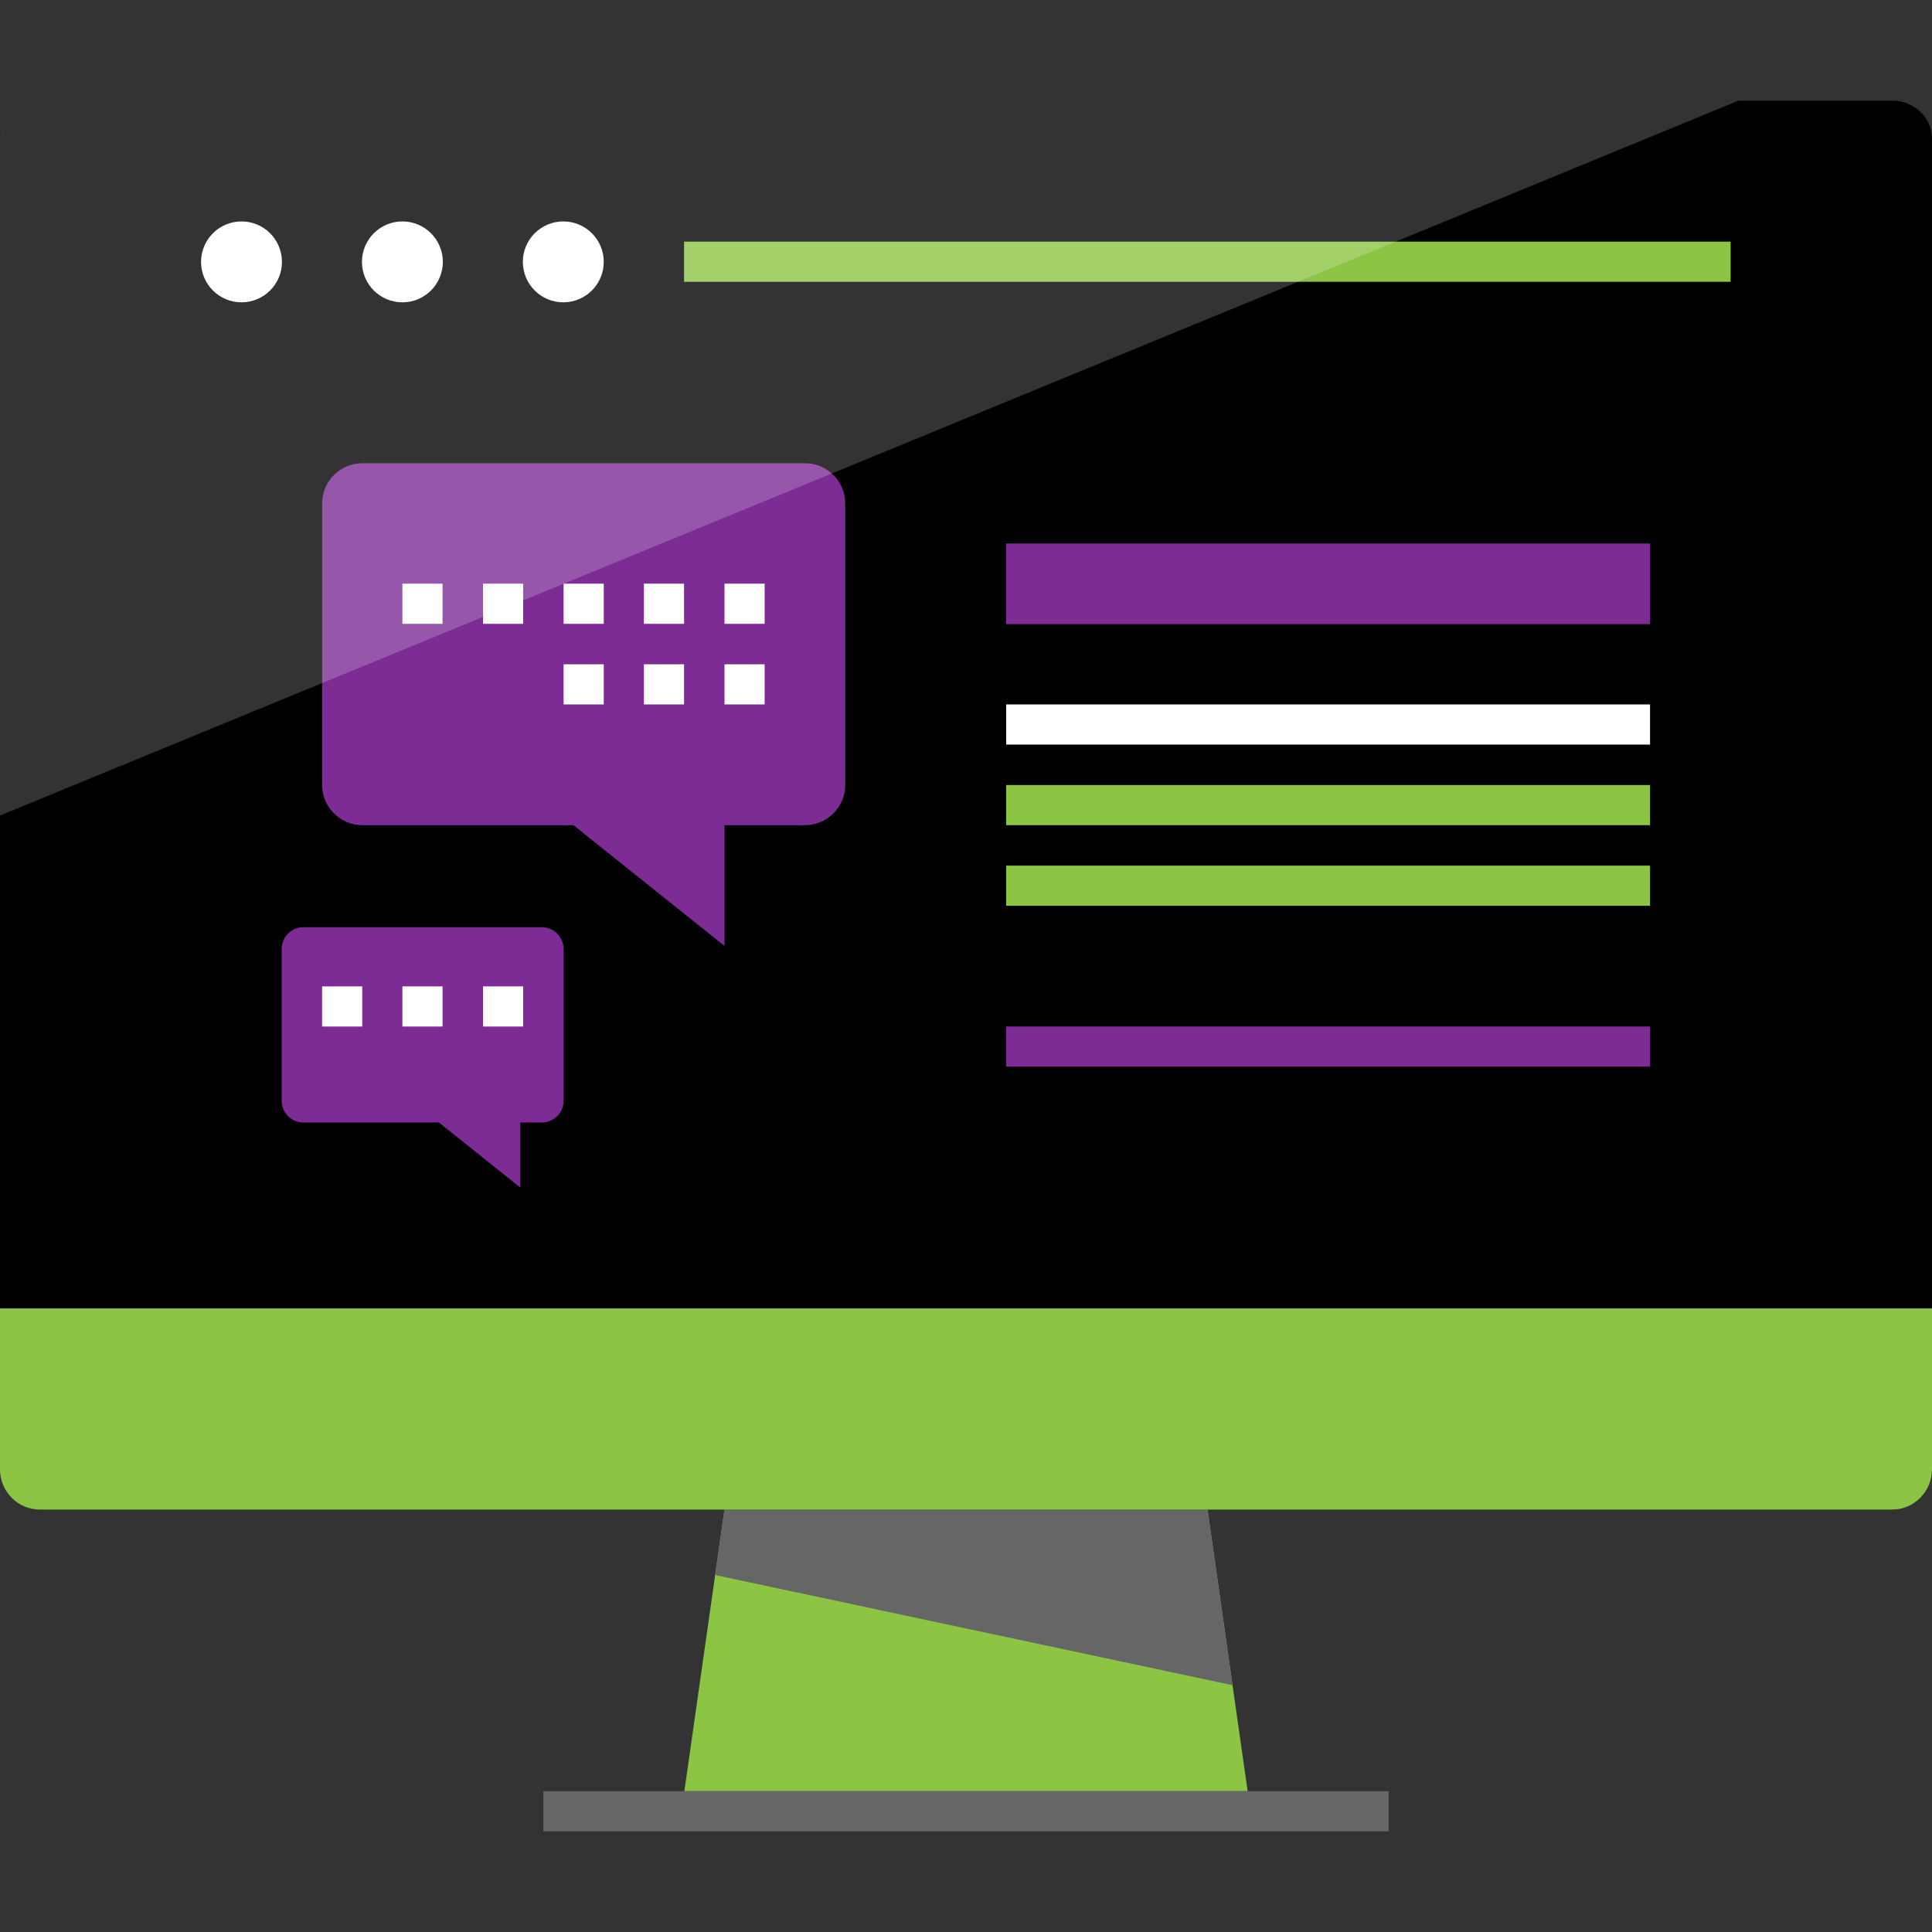
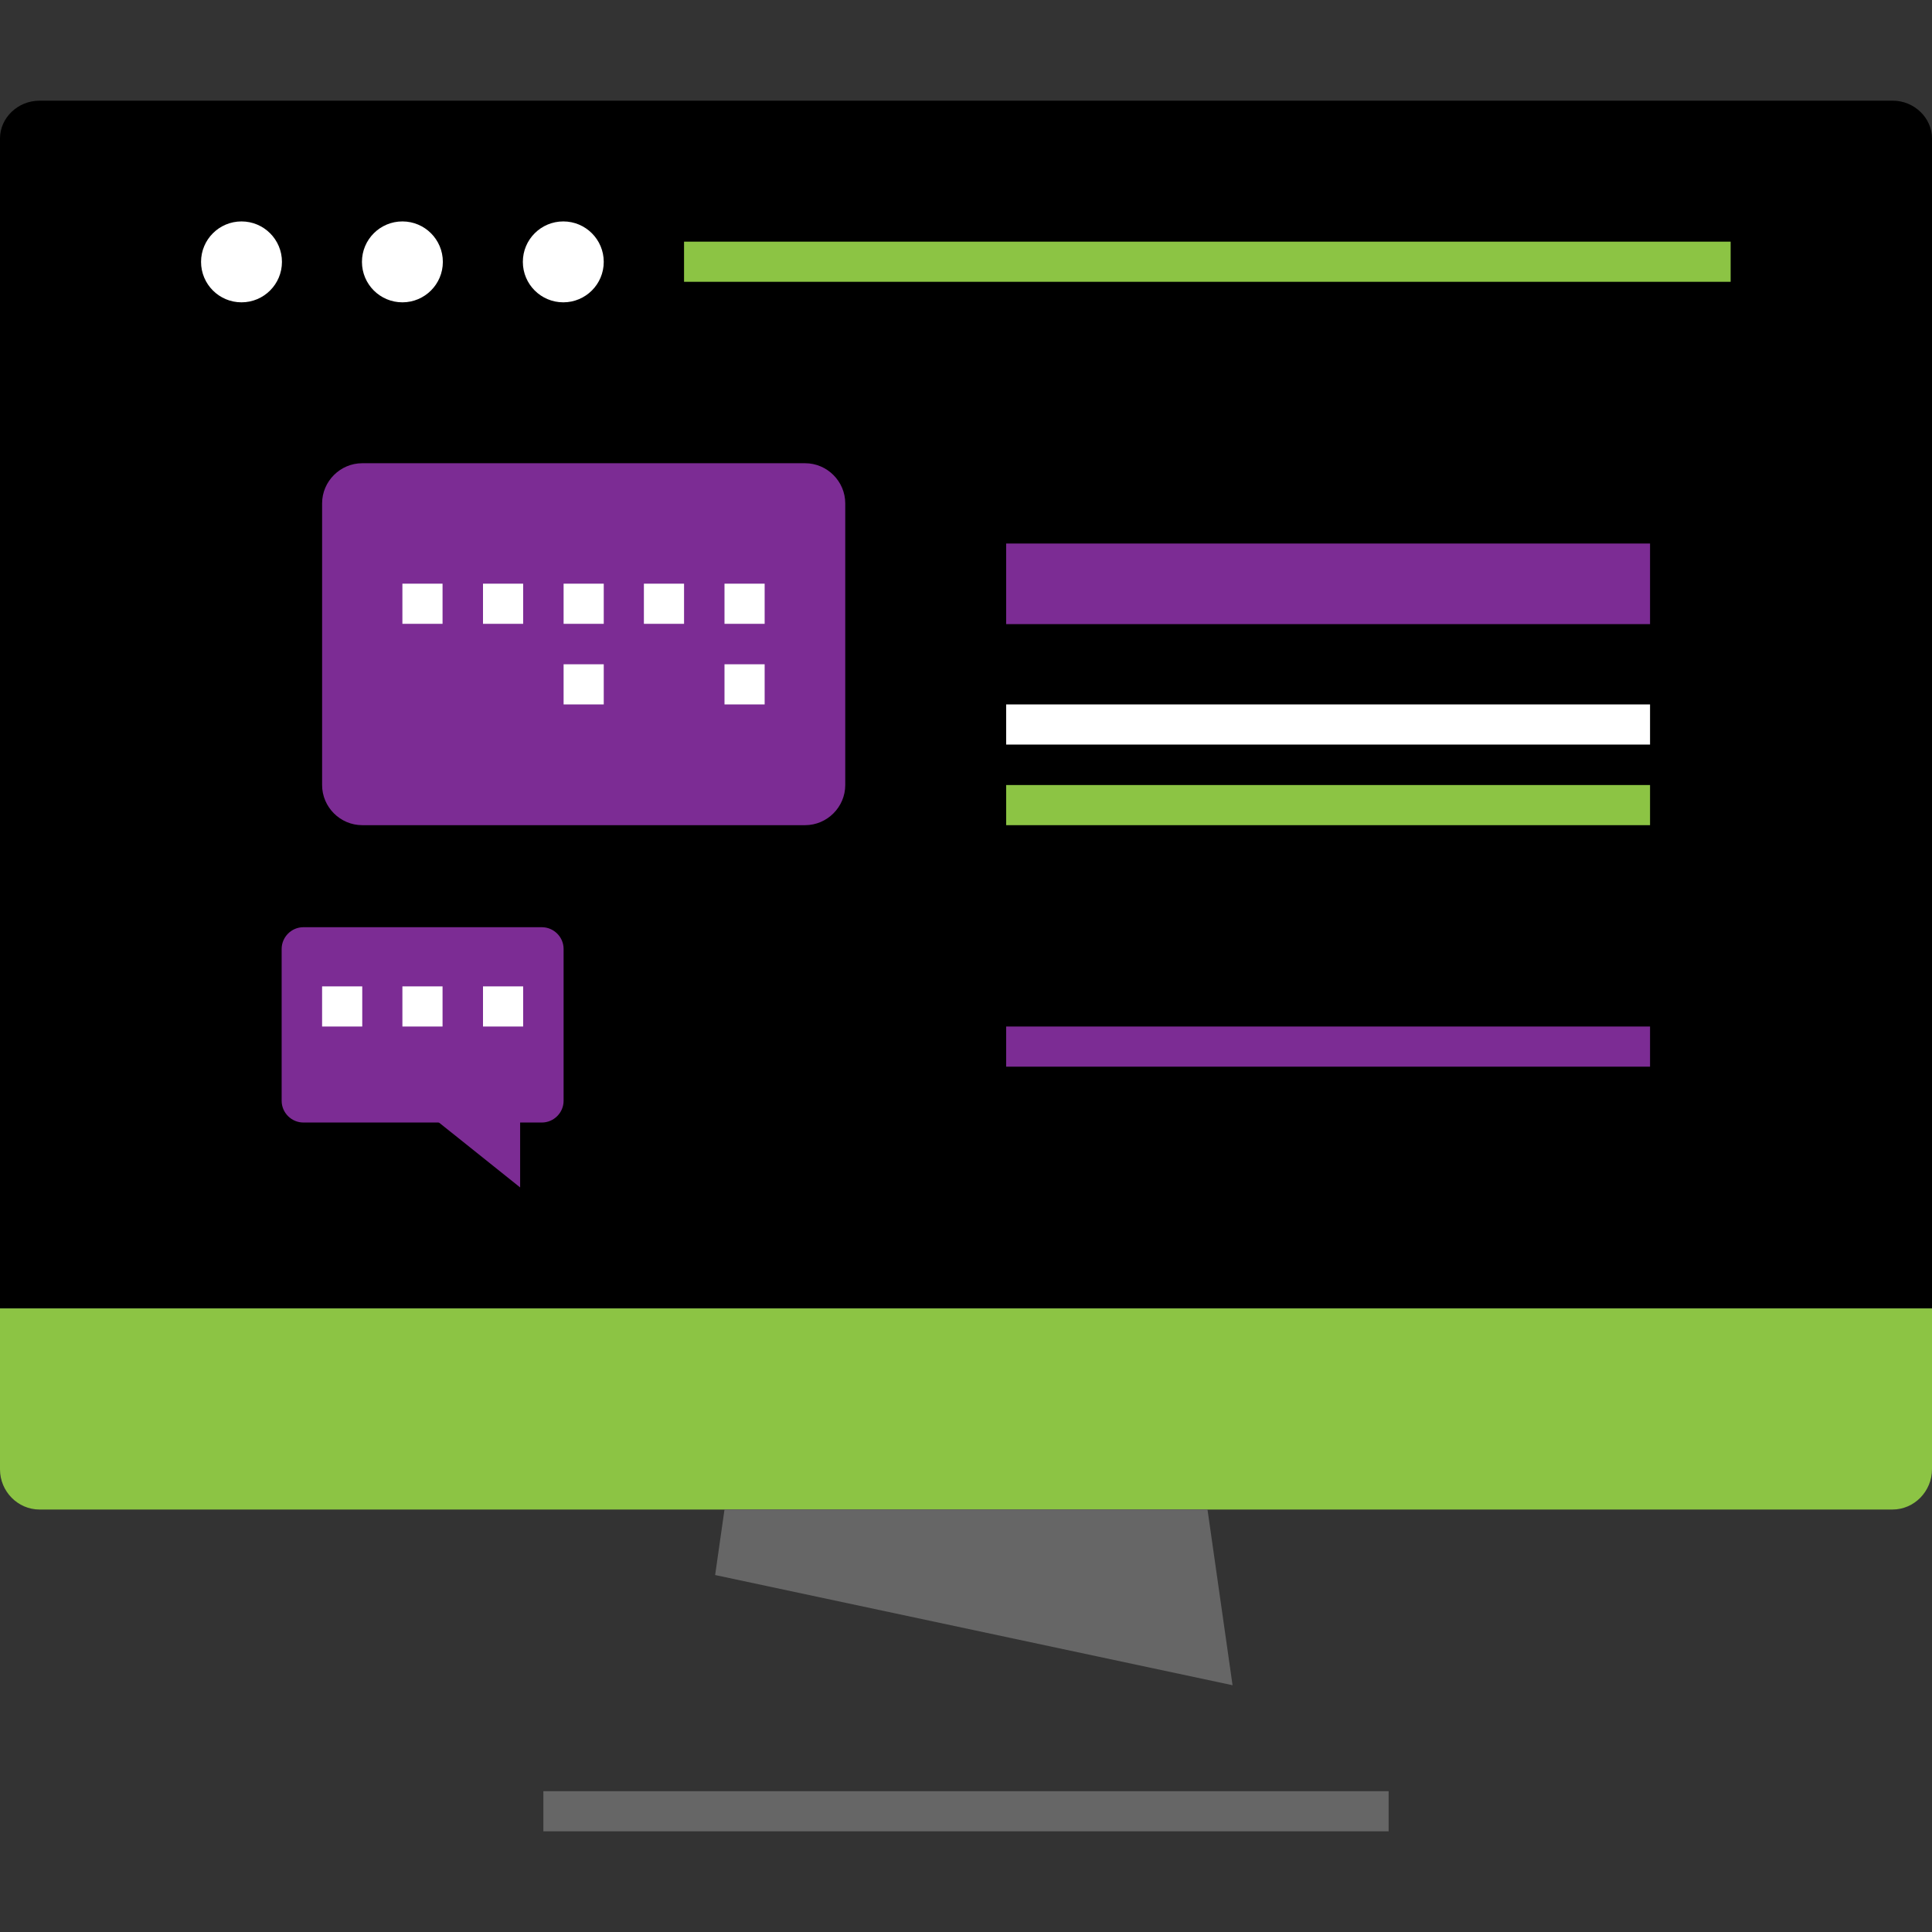
<svg xmlns="http://www.w3.org/2000/svg" version="1.1" id="Layer_1" viewBox="0 0 512 512" xml:space="preserve" width="800px" height="800px" fill="#000000">
  <rect x="0" y="0" width="512" height="512" fill="#333333" stroke="none" />
  <g id="SVGRepo_bgCarrier" stroke-width="0" />
  <g id="SVGRepo_tracerCarrier" stroke-linecap="round" stroke-linejoin="round" />
  <g id="SVGRepo_iconCarrier">
    <path d="M0,346.68v-310c0-5.44,4.72-10,10.48-10H501.6c5.68,0,10.4,4.56,10.4,10v310H0z" />
    <g>
      <path style="fill:#8cc444;" d="M512,346.68v42.64c0,5.92-4.72,10.72-10.48,10.72H10.48C4.72,400.04,0,395.24,0,389.4v-42.64h512 V346.68z" />
-       <polygon style="fill:#8cc444;" points="330.64,474.68 181.36,474.68 192,400.04 320,400.04 " />
    </g>
    <g>
      <polygon style="fill:#666666;" points="192,400.04 320,400.04 326.64,446.6 189.52,417.4 " />
      <rect x="144" y="474.68" style="fill:#666666;" width="224" height="10.64" />
    </g>
    <g>
      <circle style="fill:#FFFFFF;" cx="149.28" cy="69.4" r="10.72" />
      <circle style="fill:#FFFFFF;" cx="106.64" cy="69.4" r="10.72" />
      <circle style="fill:#FFFFFF;" cx="64" cy="69.4" r="10.72" />
    </g>
    <rect x="181.28" y="64.04" style="fill:#8cc444;" width="277.36" height="10.64" />
    <rect x="266.64" y="144.04" style="fill:#7c2c94;" width="170.64" height="21.36" />
    <rect x="266.64" y="186.68" style="fill:#FFFFFF;" width="170.64" height="10.64" />
-     <rect x="266.64" y="229.4" style="fill:#8cc444;" width="170.64" height="10.64" />
    <rect x="266.64" y="272.04" style="fill:#7c2c94;" width="170.64" height="10.64" />
    <rect x="266.64" y="208.04" style="fill:#8cc444;" width="170.64" height="10.64" />
    <g>
      <path style="fill:#7c2c94;" d="M213.36,218.68H96c-5.84,0-10.64-4.8-10.64-10.64V133.4c0-5.84,4.8-10.64,10.64-10.64h117.36 c5.84,0,10.64,4.8,10.64,10.64v74.64C224,213.88,219.2,218.68,213.36,218.68z" />
-       <polygon style="fill:#7c2c94;" points="192,250.68 192,208.04 138.64,208.04 " />
      <path style="fill:#7c2c94;" d="M143.6,297.48H80.4c-3.12,0-5.76-2.56-5.76-5.76v-40.24c0-3.12,2.56-5.76,5.76-5.76h63.2 c3.12,0,5.76,2.56,5.76,5.76v40.24C149.36,294.92,146.72,297.48,143.6,297.48z" />
      <polygon style="fill:#7c2c94;" points="137.84,314.68 137.84,291.72 109.12,291.72 " />
    </g>
    <g>
      <rect x="149.36" y="154.68" style="fill:#FFFFFF;" width="10.64" height="10.64" />
      <rect x="128" y="154.68" style="fill:#FFFFFF;" width="10.64" height="10.64" />
      <rect x="106.64" y="154.68" style="fill:#FFFFFF;" width="10.64" height="10.64" />
      <rect x="170.64" y="154.68" style="fill:#FFFFFF;" width="10.64" height="10.64" />
      <rect x="192" y="154.68" style="fill:#FFFFFF;" width="10.64" height="10.64" />
      <rect x="149.36" y="176.04" style="fill:#FFFFFF;" width="10.64" height="10.64" />
-       <rect x="170.64" y="176.04" style="fill:#FFFFFF;" width="10.64" height="10.64" />
      <rect x="192" y="176.04" style="fill:#FFFFFF;" width="10.64" height="10.64" />
      <rect x="85.36" y="261.4" style="fill:#FFFFFF;" width="10.64" height="10.64" />
      <rect x="106.64" y="261.4" style="fill:#FFFFFF;" width="10.64" height="10.64" />
      <rect x="128" y="261.4" style="fill:#FFFFFF;" width="10.64" height="10.64" />
-       <path style="opacity:0.2;fill:#FFFFFF;enable-background:new ;" d="M460.72,26.68H10.48C4.72,26.68,0,31.24,0,36.68v179.44 L460.72,26.68z" />
    </g>
  </g>
</svg>